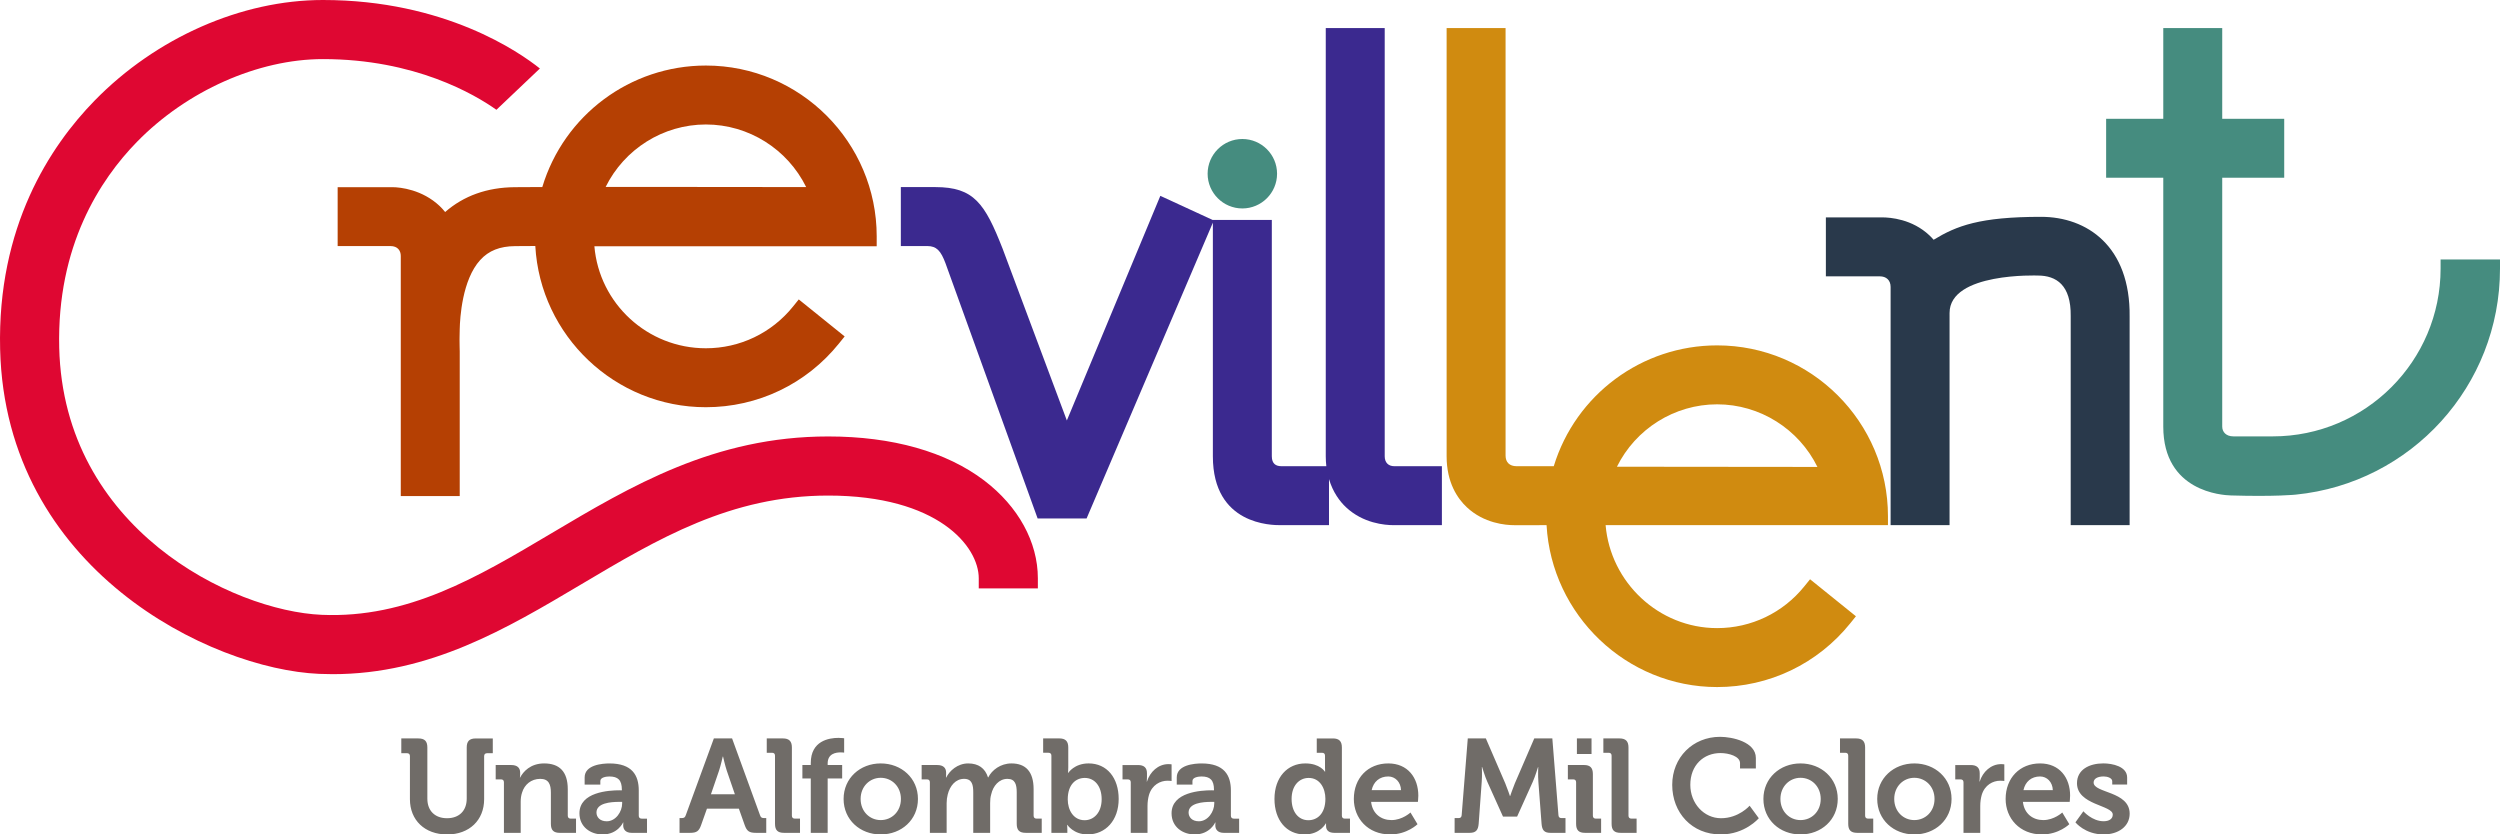
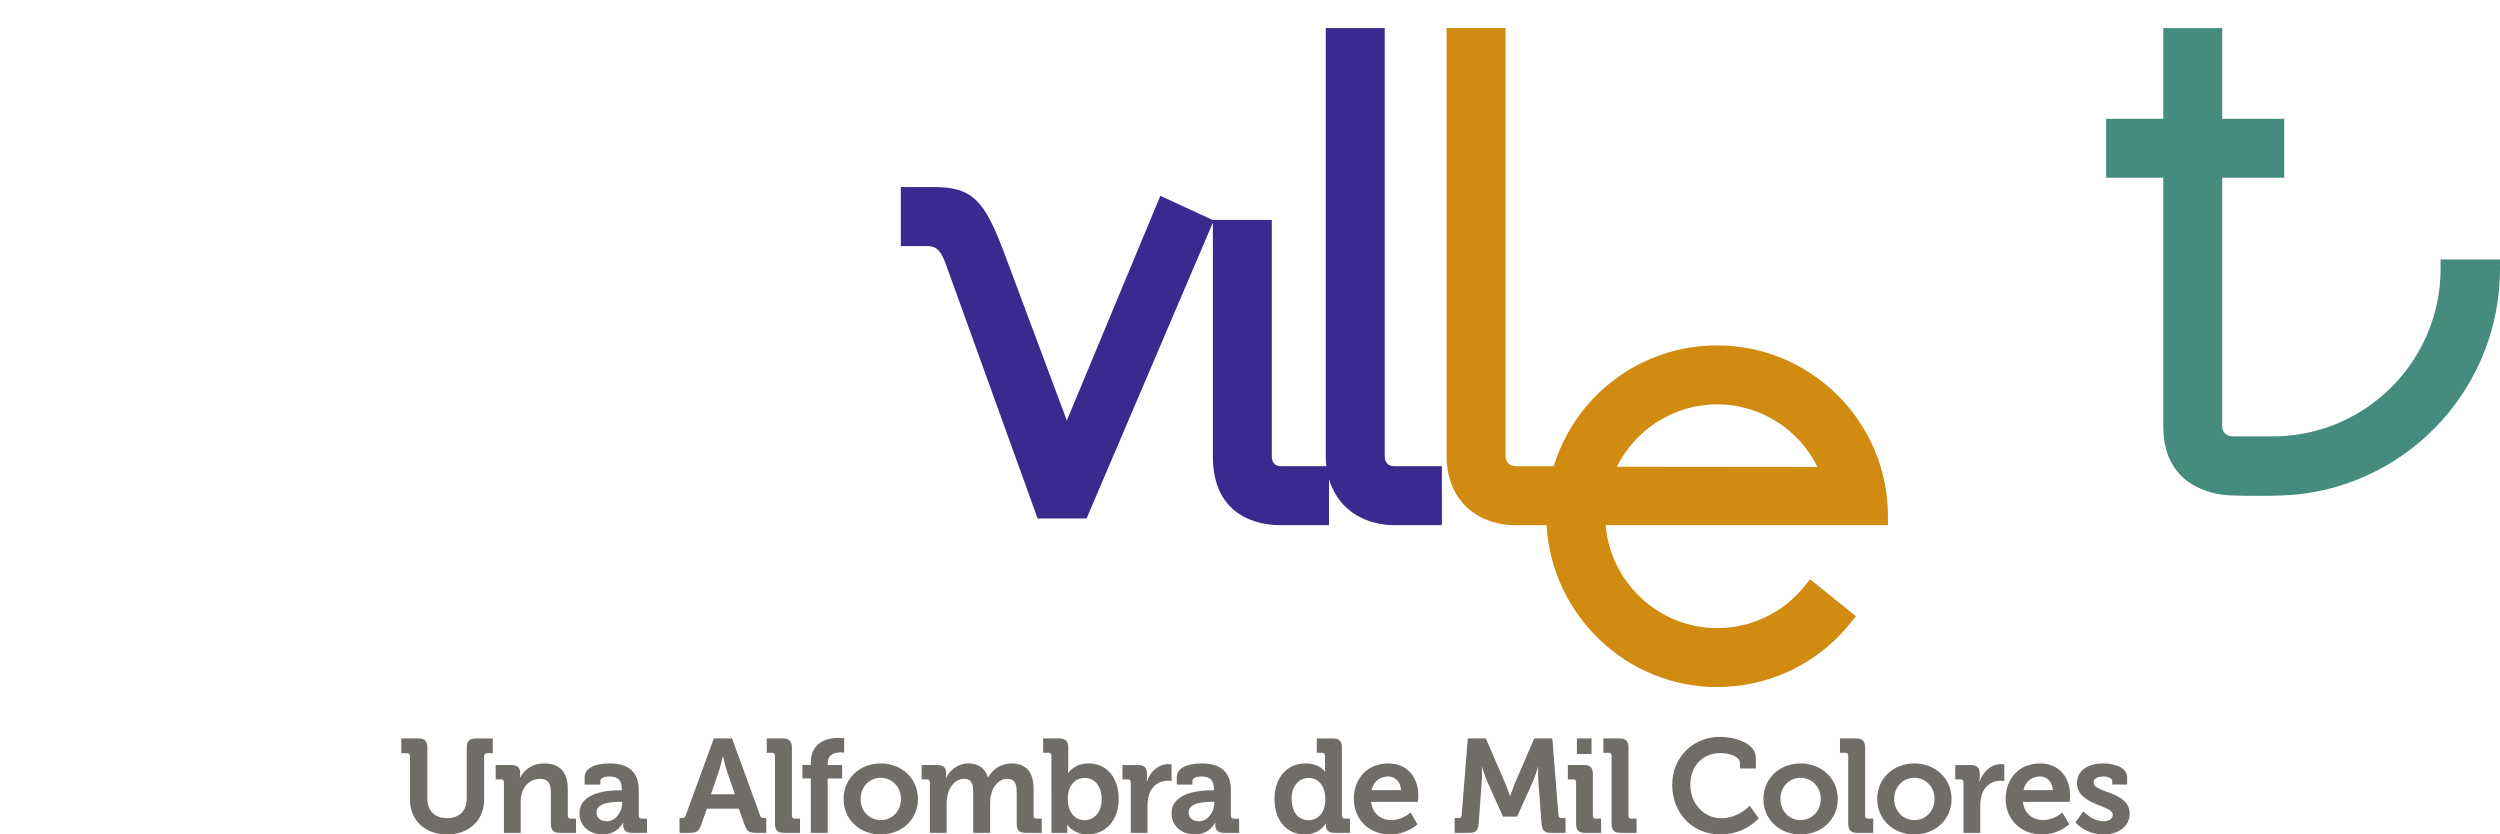
<svg xmlns="http://www.w3.org/2000/svg" version="1.1" id="Capa_1" x="0px" y="0px" width="185.752px" height="62px" viewBox="0 0 185.752 62" style="enable-background:new 0 0 185.752 62;" xml:space="preserve">
  <style type="text/css">
	.st0{fill:#706C68;}
	.st1{fill:#3B298F;}
	.st2{fill:#B54003;}
	.st3{fill:#458C7F;}
	.st4{fill:#29394B;}
	.st5{fill:#D08B10;}
	.st6{fill:#DF0732;}
</style>
  <g>
    <path class="st0" d="M30.459,56.18c0-0.138-0.078-0.217-0.217-0.217h-0.425v-1.097h1.265c0.475,0,0.671,0.208,0.671,0.672v3.804   c0,0.919,0.584,1.453,1.463,1.453c0.879,0,1.462-0.534,1.462-1.462v-3.794c0-0.464,0.198-0.672,0.672-0.672h1.265v1.097h-0.425   c-0.139,0-0.218,0.079-0.218,0.217v3.202c0,1.551-1.097,2.618-2.747,2.618c-1.669,0-2.767-1.067-2.767-2.618V56.18z M37.443,61.881   h1.245v-2.312c0-0.237,0.03-0.464,0.099-0.671c0.178-0.603,0.682-1.028,1.354-1.028c0.632,0,0.79,0.415,0.79,1.028v2.312   c0,0.475,0.197,0.672,0.672,0.672h1.196v-1.057h-0.395c-0.139,0-0.218-0.079-0.218-0.218V58.64c0-1.334-0.642-1.917-1.759-1.917   c-1.018,0-1.562,0.623-1.779,1.048h-0.02c0,0,0.02-0.108,0.02-0.217v-0.148c0-0.356-0.217-0.564-0.662-0.564h-1.156v1.067h0.395   c0.138,0,0.217,0.069,0.217,0.218V61.881z M46.047,58.719c-0.82,0-2.994,0.129-2.994,1.71c0,1.007,0.82,1.571,1.72,1.571   c1.136,0,1.522-0.889,1.522-0.889h0.019c0,0-0.01,0.089-0.01,0.217c0,0.297,0.178,0.554,0.642,0.554h1.127v-1.057h-0.395   c-0.139,0-0.217-0.079-0.217-0.218v-1.877c0-1.127-0.495-2.006-2.174-2.006c-0.524,0-1.848,0.099-1.848,1.038v0.534h1.166v-0.267   c0-0.276,0.444-0.336,0.671-0.336c0.642,0,0.929,0.266,0.929,0.988v0.04H46.047 M45.079,61.022c-0.514,0-0.761-0.316-0.761-0.652   c0-0.702,1.038-0.791,1.69-0.791h0.218v0.119C46.226,60.31,45.751,61.022,45.079,61.022 M50.491,61.881h0.781   c0.494,0,0.662-0.129,0.82-0.573l0.435-1.225h2.371l0.435,1.225c0.158,0.445,0.336,0.573,0.83,0.573h0.77v-1.097h-0.158   c-0.169,0-0.247-0.039-0.306-0.217l-2.075-5.701h-1.354l-2.085,5.701c-0.059,0.178-0.138,0.217-0.307,0.217h-0.158V61.881z    M52.823,59.016l0.603-1.759c0.129-0.386,0.277-1.047,0.277-1.047h0.02c0,0,0.148,0.662,0.276,1.047l0.603,1.759H52.823z    M57.584,61.209c0,0.475,0.198,0.672,0.672,0.672h1.185v-1.057h-0.385c-0.138,0-0.218-0.079-0.218-0.218v-5.069   c0-0.464-0.208-0.672-0.672-0.672h-1.196v1.067h0.395c0.139,0,0.218,0.07,0.218,0.217V61.209z M60.241,61.881h1.255V57.84h1.077   v-0.998h-1.077v-0.119c0-0.731,0.613-0.82,0.968-0.82c0.148,0,0.257,0.019,0.257,0.019v-1.067c0,0-0.168-0.03-0.425-0.03   c-0.701,0-2.055,0.218-2.055,1.868v0.148h-0.623v0.998h0.623V61.881z M65.437,56.723c-1.531,0-2.757,1.097-2.757,2.639   c0,1.552,1.226,2.638,2.757,2.638c1.542,0,2.767-1.087,2.767-2.638C68.204,57.82,66.979,56.723,65.437,56.723 M65.437,60.933   c-0.81,0-1.492-0.633-1.492-1.571c0-0.929,0.682-1.571,1.492-1.571c0.821,0,1.502,0.642,1.502,1.571   C66.939,60.3,66.258,60.933,65.437,60.933 M69.091,61.881h1.245v-2.213c0-0.227,0.03-0.435,0.08-0.633   c0.158-0.642,0.583-1.166,1.215-1.166c0.603,0,0.682,0.464,0.682,1.008v3.004h1.255v-2.213c0-0.237,0.019-0.445,0.078-0.642   c0.139-0.633,0.583-1.156,1.205-1.156c0.584,0,0.692,0.434,0.692,1.008v2.331c0,0.475,0.198,0.672,0.672,0.672h1.186v-1.057h-0.386   c-0.138,0-0.217-0.079-0.217-0.218V58.64c0-1.324-0.602-1.917-1.65-1.917c-0.8,0-1.452,0.494-1.719,1.037h-0.02   c-0.217-0.682-0.711-1.037-1.472-1.037c-0.79,0-1.393,0.553-1.631,1.048h-0.019c0,0,0.01-0.108,0.01-0.217v-0.148   c0-0.356-0.217-0.564-0.662-0.564h-1.156v1.067h0.395c0.138,0,0.217,0.069,0.217,0.218V61.881z M78.119,61.881h1.186v-0.257   c0-0.198-0.019-0.336-0.019-0.336h0.019c0,0,0.455,0.711,1.502,0.711c1.334,0,2.312-1.038,2.312-2.638   c0-1.562-0.87-2.639-2.233-2.639c-1.067,0-1.512,0.702-1.512,0.702h-0.019c0,0,0.019-0.178,0.019-0.425v-1.463   c0-0.464-0.207-0.672-0.672-0.672h-1.195v1.067h0.396c0.138,0,0.217,0.07,0.217,0.217V61.881z M80.589,60.943   c-0.84,0-1.255-0.771-1.255-1.551c0-1.117,0.613-1.591,1.265-1.591c0.741,0,1.255,0.622,1.255,1.581   C81.854,60.379,81.271,60.943,80.589,60.943 M84.016,61.881h1.245v-1.996c0-0.296,0.04-0.573,0.109-0.82   c0.227-0.751,0.84-1.057,1.374-1.057c0.178,0,0.306,0.02,0.306,0.02v-1.235c0,0-0.118-0.019-0.228-0.019   c-0.771,0-1.374,0.573-1.601,1.294h-0.02c0,0,0.02-0.129,0.02-0.316v-0.296c0-0.425-0.227-0.613-0.671-0.613h-1.146v1.067h0.395   c0.138,0,0.217,0.069,0.217,0.218V61.881z M90.042,58.719c-0.82,0-2.994,0.129-2.994,1.71c0,1.007,0.821,1.571,1.72,1.571   c1.136,0,1.522-0.889,1.522-0.889h0.019c0,0-0.01,0.089-0.01,0.217c0,0.297,0.178,0.554,0.642,0.554h1.127v-1.057h-0.395   c-0.139,0-0.217-0.079-0.217-0.218v-1.877c0-1.127-0.495-2.006-2.174-2.006c-0.524,0-1.848,0.099-1.848,1.038v0.534H88.6v-0.267   c0-0.276,0.444-0.336,0.671-0.336c0.642,0,0.929,0.266,0.929,0.988v0.04H90.042 M89.074,61.022c-0.514,0-0.761-0.316-0.761-0.652   c0-0.702,1.038-0.791,1.69-0.791h0.218v0.119C90.22,60.31,89.746,61.022,89.074,61.022 M96.986,56.723   c-1.334,0-2.292,1.037-2.292,2.639c0,1.561,0.879,2.638,2.242,2.638c1.157,0,1.572-0.82,1.572-0.82h0.019v0.188   c0,0.296,0.169,0.514,0.623,0.514h1.155v-1.057h-0.384c-0.139,0-0.218-0.079-0.218-0.218v-5.069c0-0.465-0.207-0.672-0.671-0.672   h-1.196v1.067h0.395c0.139,0,0.218,0.069,0.218,0.217v0.889c0,0.169,0.01,0.296,0.01,0.296h-0.02   C98.438,57.336,98.083,56.723,96.986,56.723 M98.478,59.352c0,1.117-0.613,1.591-1.265,1.591c-0.742,0-1.246-0.623-1.246-1.581   c0-0.998,0.573-1.561,1.265-1.561C98.073,57.8,98.478,58.571,98.478,59.352 M103.15,56.723c-1.512,0-2.559,1.087-2.559,2.639   c0,1.433,1.037,2.638,2.707,2.638c1.254,0,2.025-0.761,2.025-0.761L104.8,60.37c0,0-0.602,0.563-1.413,0.563   c-0.762,0-1.413-0.464-1.513-1.354h3.478c0,0,0.03-0.316,0.03-0.464C105.382,57.781,104.592,56.723,103.15,56.723 M101.915,58.709   c0.137-0.633,0.592-1.017,1.235-1.017c0.514,0,0.929,0.414,0.948,1.017H101.915z M108.077,61.881h1.117   c0.465,0,0.632-0.198,0.672-0.672l0.227-3.122c0.039-0.464,0.01-1.097,0.01-1.097h0.02c0,0,0.207,0.702,0.386,1.097l1.166,2.589   h1.047l1.166-2.589c0.178-0.395,0.386-1.087,0.386-1.087h0.02c0,0-0.03,0.622,0.009,1.087l0.237,3.122   c0.039,0.475,0.197,0.672,0.662,0.672h1.116v-1.097h-0.306c-0.139,0-0.208-0.079-0.218-0.217l-0.454-5.701h-1.343l-1.443,3.34   c-0.168,0.405-0.346,0.939-0.346,0.939h-0.019c0,0-0.178-0.533-0.346-0.939l-1.443-3.34h-1.343l-0.454,5.701   c-0.011,0.139-0.08,0.217-0.218,0.217h-0.306V61.881z M117.106,61.209c0,0.475,0.198,0.672,0.662,0.672h1.196v-1.057h-0.395   c-0.139,0-0.217-0.079-0.217-0.218v-3.093c0-0.464-0.198-0.672-0.662-0.672h-1.196v1.067h0.395c0.139,0,0.217,0.07,0.217,0.218   V61.209z M117.165,56.022h1.087v-1.156h-1.087V56.022z M119.743,61.209c0,0.475,0.198,0.672,0.672,0.672h1.186v-1.057h-0.386   c-0.139,0-0.217-0.079-0.217-0.218v-5.069c0-0.464-0.207-0.672-0.672-0.672h-1.195v1.067h0.395c0.138,0,0.217,0.07,0.217,0.217   V61.209z M127.804,54.747c-2.035,0-3.557,1.542-3.557,3.567c0,2.075,1.463,3.686,3.607,3.686c1.808,0,2.826-1.205,2.826-1.205   l-0.682-0.929c0,0-0.801,0.929-2.124,0.929c-1.275,0-2.283-1.107-2.283-2.48c0-1.463,0.988-2.362,2.242-2.362   c0.613,0,1.452,0.237,1.452,0.751v0.395h1.176v-0.78C130.462,55.123,128.703,54.747,127.804,54.747 M133.779,56.723   c-1.532,0-2.756,1.097-2.756,2.639c0,1.552,1.224,2.638,2.756,2.638c1.541,0,2.767-1.087,2.767-2.638   C136.546,57.82,135.321,56.723,133.779,56.723 M133.779,60.933c-0.81,0-1.492-0.633-1.492-1.571c0-0.929,0.681-1.571,1.492-1.571   c0.821,0,1.502,0.642,1.502,1.571C135.282,60.3,134.6,60.933,133.779,60.933 M137.325,61.209c0,0.475,0.198,0.672,0.673,0.672   h1.185v-1.057h-0.386c-0.138,0-0.217-0.079-0.217-0.218v-5.069c0-0.464-0.207-0.672-0.671-0.672h-1.196v1.067h0.395   c0.139,0,0.217,0.07,0.217,0.217V61.209z M142.235,56.723c-1.532,0-2.756,1.097-2.756,2.639c0,1.552,1.224,2.638,2.756,2.638   c1.541,0,2.767-1.087,2.767-2.638C145.001,57.82,143.776,56.723,142.235,56.723 M142.235,60.933c-0.81,0-1.492-0.633-1.492-1.571   c0-0.929,0.681-1.571,1.492-1.571c0.821,0,1.502,0.642,1.502,1.571C143.737,60.3,143.055,60.933,142.235,60.933 M145.889,61.881   h1.245v-1.996c0-0.296,0.04-0.573,0.109-0.82c0.227-0.751,0.84-1.057,1.374-1.057c0.177,0,0.306,0.02,0.306,0.02v-1.235   c0,0-0.118-0.019-0.228-0.019c-0.77,0-1.373,0.573-1.601,1.294h-0.02c0,0,0.02-0.129,0.02-0.316v-0.296   c0-0.425-0.228-0.613-0.671-0.613h-1.146v1.067h0.395c0.138,0,0.217,0.069,0.217,0.218V61.881z M151.579,56.723   c-1.512,0-2.559,1.087-2.559,2.639c0,1.433,1.037,2.638,2.707,2.638c1.254,0,2.025-0.761,2.025-0.761l-0.523-0.869   c0,0-0.602,0.563-1.413,0.563c-0.762,0-1.413-0.464-1.513-1.354h3.478c0,0,0.03-0.316,0.03-0.464   C153.812,57.781,153.022,56.723,151.579,56.723 M150.344,58.709c0.137-0.633,0.592-1.017,1.235-1.017   c0.514,0,0.929,0.414,0.948,1.017H150.344z M154.205,61.1c0,0,0.712,0.899,2.095,0.899c1.096,0,1.936-0.593,1.936-1.542   c0-1.68-2.678-1.522-2.678-2.312c0-0.297,0.306-0.454,0.751-0.454c0.276,0,0.632,0.118,0.632,0.355v0.247h1.107v-0.524   c0-0.82-1.088-1.048-1.769-1.048c-1.048,0-1.957,0.465-1.957,1.472c0,1.63,2.658,1.621,2.658,2.332   c0,0.336-0.296,0.494-0.681,0.494c-0.86,0-1.502-0.741-1.502-0.741L154.205,61.1z" />
    <g>
      <path class="st1" d="M102.885,33.905V2.085h-4.38v31.82c0,0.259,0.016,0.502,0.042,0.734h-3.339c-0.399,0-0.711-0.175-0.711-0.734    V16.34h-4.38v0.01l-3.903-1.799l-6.946,16.691l-4.775-12.771c-1.314-3.341-2.118-4.57-4.997-4.57h-2.563v4.381h1.971    c0.687,0,1.005,0.363,1.347,1.278l6.847,18.965l3.636-0.003l9.383-21.977v17.36c0,5.115,4.395,5.115,5.032,5.115h3.597V35.6    c0.292,0.979,0.801,1.654,1.257,2.084c1.281,1.206,2.898,1.335,3.534,1.335h3.597v-4.38l-3.537,0    C103.165,34.64,102.885,34.375,102.885,33.905" />
-       <path class="st2" d="M65.139,18.299l0.001-0.735c0-6.999-5.694-12.694-12.693-12.694c-5.62,0-10.544,3.686-12.153,9.027    c-0.804,0.003-1.5,0.006-2.053,0.011c-2.05,0.018-3.783,0.638-5.166,1.846c-0.13-0.164-0.269-0.315-0.414-0.452    c-1.282-1.206-2.891-1.395-3.523-1.395h-4.05v4.377l3.917-0.002c0.546,0,0.773,0.341,0.773,0.736V36.86h4.38V26.106l-0.008-0.339    l-0.004-0.344c-0.01-0.122,0.005-0.261,0.001-0.411l0.011-0.551c0.018-0.834,0.18-3.67,1.523-5.143    c0.633-0.695,1.458-1.022,2.596-1.031c0.419-0.004,0.926-0.007,1.497-0.009c0.372,6.665,5.921,11.978,12.673,11.978    c3.859,0,7.462-1.724,9.886-4.731l0.426-0.529l-3.41-2.749l-0.426,0.529c-1.588,1.971-3.948,3.1-6.476,3.1    c-4.341,0-7.923-3.324-8.283-7.578H65.139z M45.001,13.888c1.389-2.81,4.27-4.639,7.446-4.639c3.182,0,6.065,1.834,7.452,4.651    c-3.281-0.006-8.262-0.013-12.758-0.013L45.001,13.888z" />
-       <path class="st3" d="M92.307,15.488c1.422,0,2.58-1.157,2.58-2.58c0-1.423-1.158-2.58-2.58-2.58c-1.422,0-2.58,1.158-2.58,2.58    C89.728,14.33,90.885,15.488,92.307,15.488" />
      <path class="st3" d="M181.338,19.279v0.679c0,6.873-5.591,12.465-12.464,12.465h-2.935c-0.534,0-0.826-0.324-0.826-0.727V13.208    h4.606v-4.38h-4.606V2.085h-4.38v6.742h-4.246v4.38h4.246v18.489c0,4.846,4.394,5.097,5.028,5.116    c3.289,0.1,4.809-0.06,4.809-0.06c8.58-0.854,15.182-8.074,15.182-16.794v-0.679H181.338z" />
-       <path class="st4" d="M153.855,39.019h4.378v-15.48c0.066-5.26-3.184-7.428-6.578-7.428c-4.556,0-6.279,0.665-7.985,1.705    c-0.1-0.116-0.205-0.226-0.314-0.329c-1.281-1.206-2.893-1.335-3.527-1.335h-4.165v4.381l4.012,0c0.46,0,0.798,0.272,0.798,0.787    v17.699h4.38V23.253c0-3.029,6.556-2.78,6.556-2.78c1.382,0,2.474,0.713,2.445,3.01V39.019z" />
      <path class="st5" d="M134.061,43.569c-1.589,1.97-3.95,3.1-6.477,3.1c-4.341,0-7.926-3.397-8.286-7.651h20.979v-0.663    c0-6.999-5.694-12.693-12.693-12.693c-5.602,0-10.513,3.663-12.138,8.977l-2.764,0c-0.523,0-0.817-0.295-0.817-0.786V2.085h-4.38    v31.82c0,1.96,0.814,3.137,1.498,3.78c1.281,1.206,2.898,1.336,3.534,1.336l2.394-0.001c0.373,6.665,5.923,12.029,12.674,12.029    c3.858,0,7.462-1.724,9.886-4.731l0.426-0.529l-3.408-2.749L134.061,43.569z M127.584,30.042c3.182,0,6.065,1.834,7.452,4.651    c-3.24-0.006-8.139-0.013-12.59-0.013l-2.308,0.001C121.527,31.871,124.408,30.042,127.584,30.042" />
-       <path class="st6" d="M73.13,35.704c-2.819-2.143-6.828-3.275-11.595-3.275c-8.447,0-14.631,3.672-20.61,7.223    c-5.461,3.243-10.628,6.307-17.023,6.03C17.261,45.395,4.723,39.28,4.4,25.839c-0.183-7.568,3.038-12.495,5.772-15.295    c3.704-3.795,9.002-6.153,13.826-6.153c6.832,0,11.278,2.626,12.886,3.766l3.23-3.067C38.617,3.893,33.058,0,23.997,0    C17.942,0,11.599,2.795,7.029,7.476c-3.323,3.404-7.239,9.372-7.02,18.469c0.394,16.341,15.632,23.776,23.703,24.124    c0.339,0.014,0.674,0.022,1.006,0.022c7.229,0,12.929-3.385,18.449-6.663c5.722-3.398,11.126-6.607,18.368-6.607    c8.15,0,11.187,3.77,11.187,6.146v0.752h4.392v-0.752C77.113,40.275,75.661,37.628,73.13,35.704" />
    </g>
  </g>
</svg>